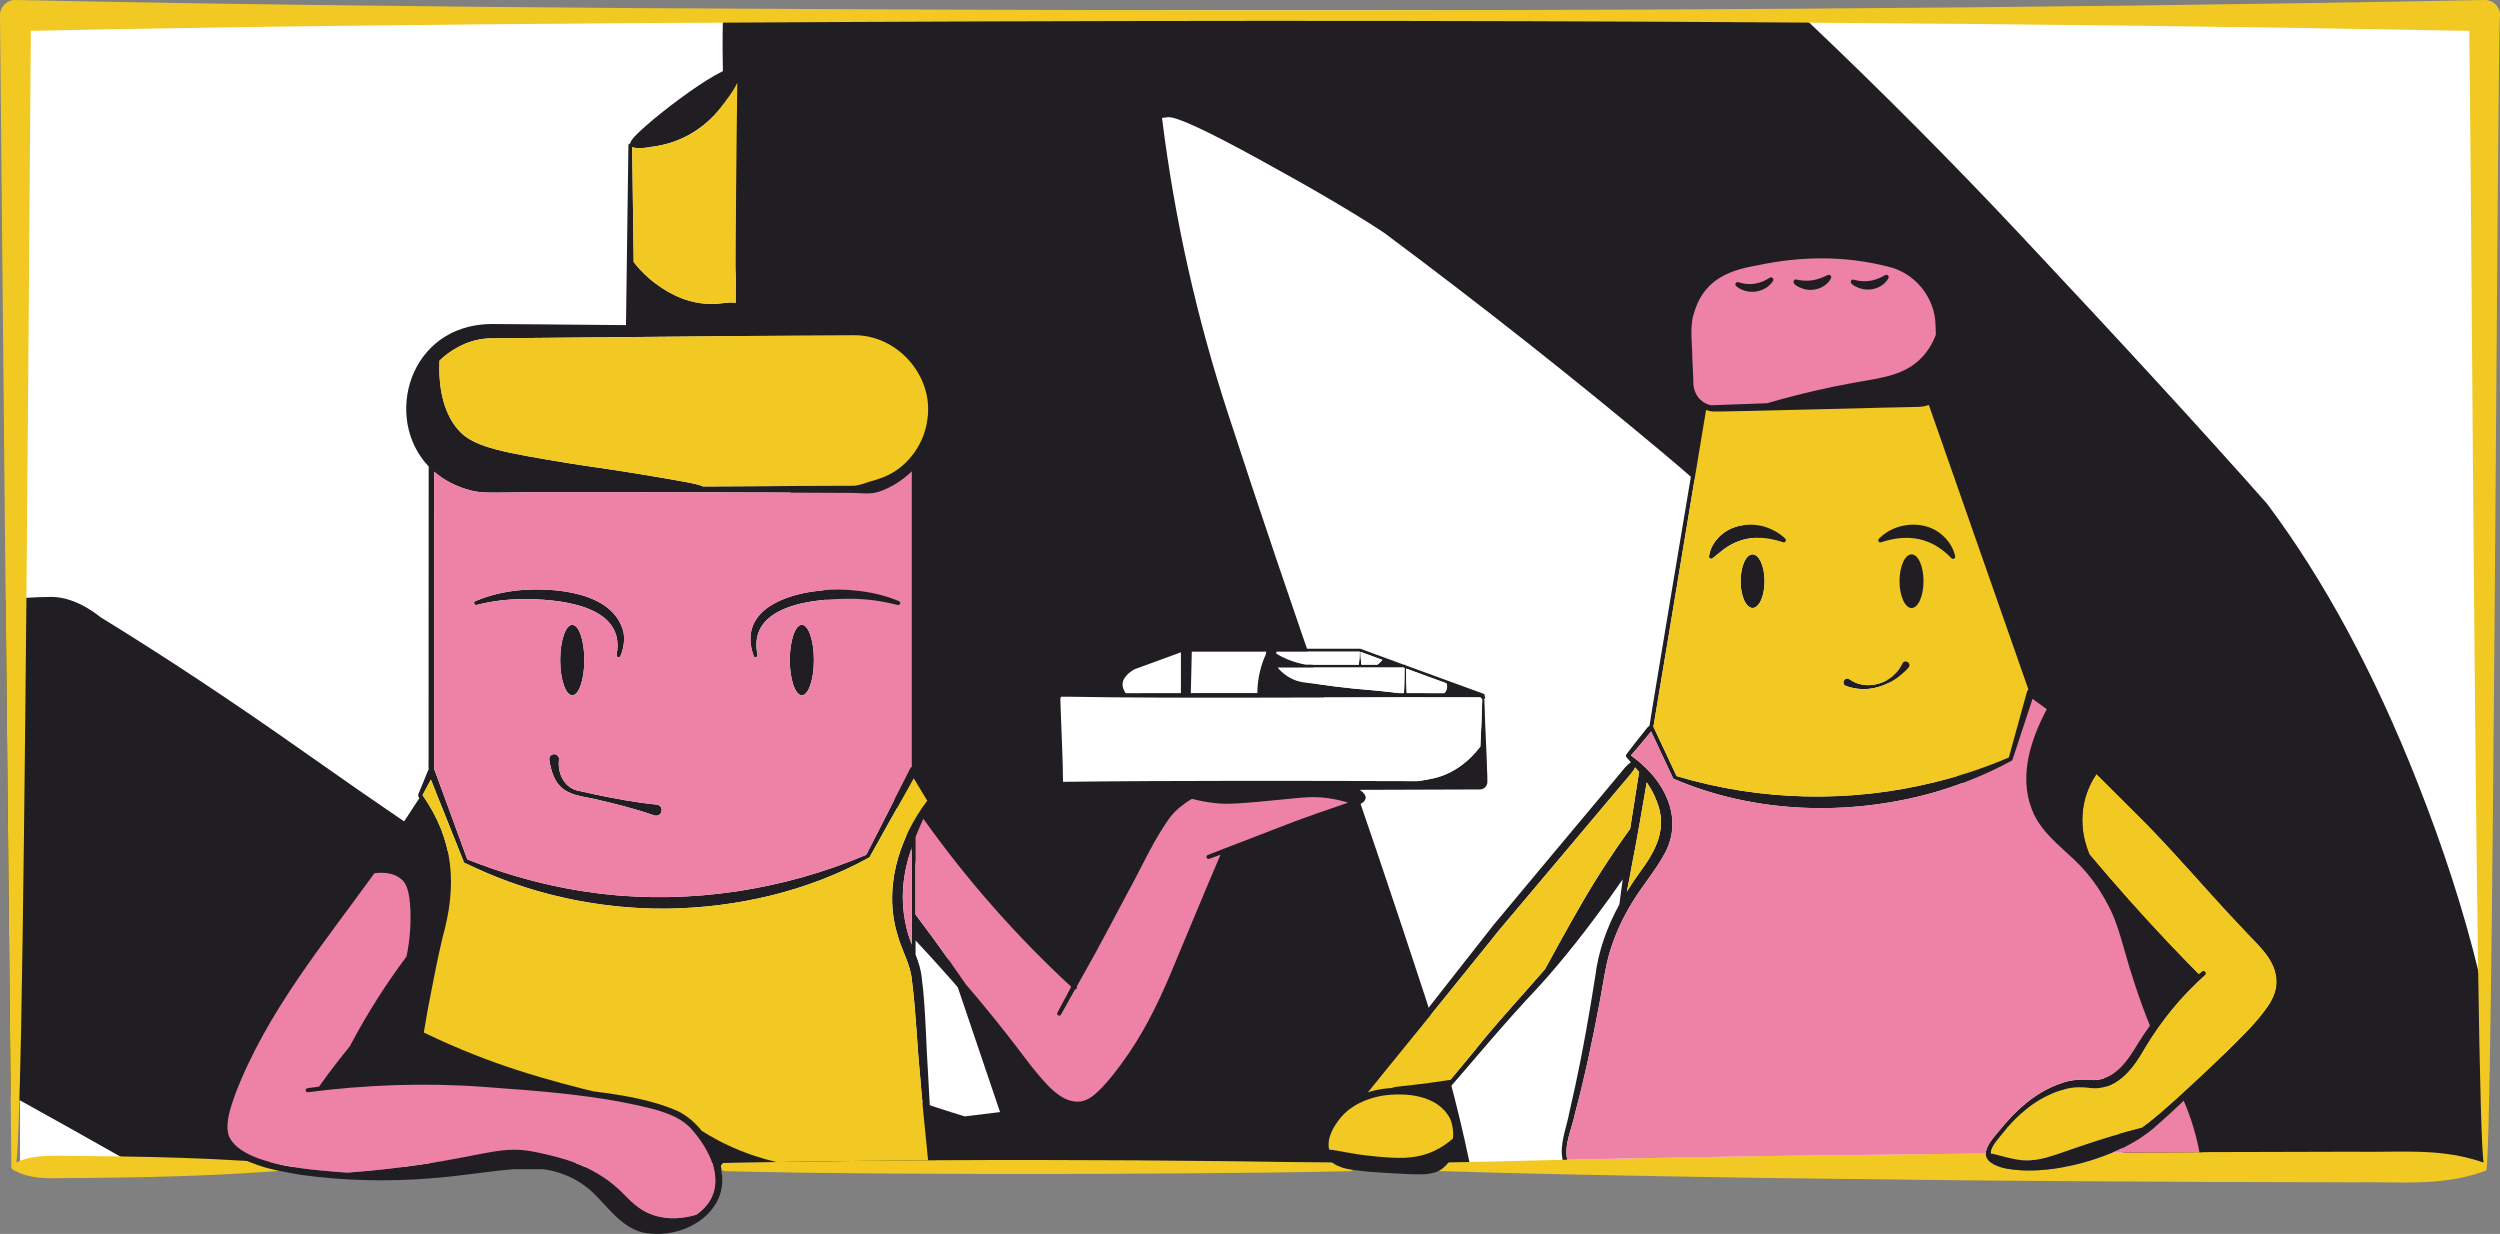
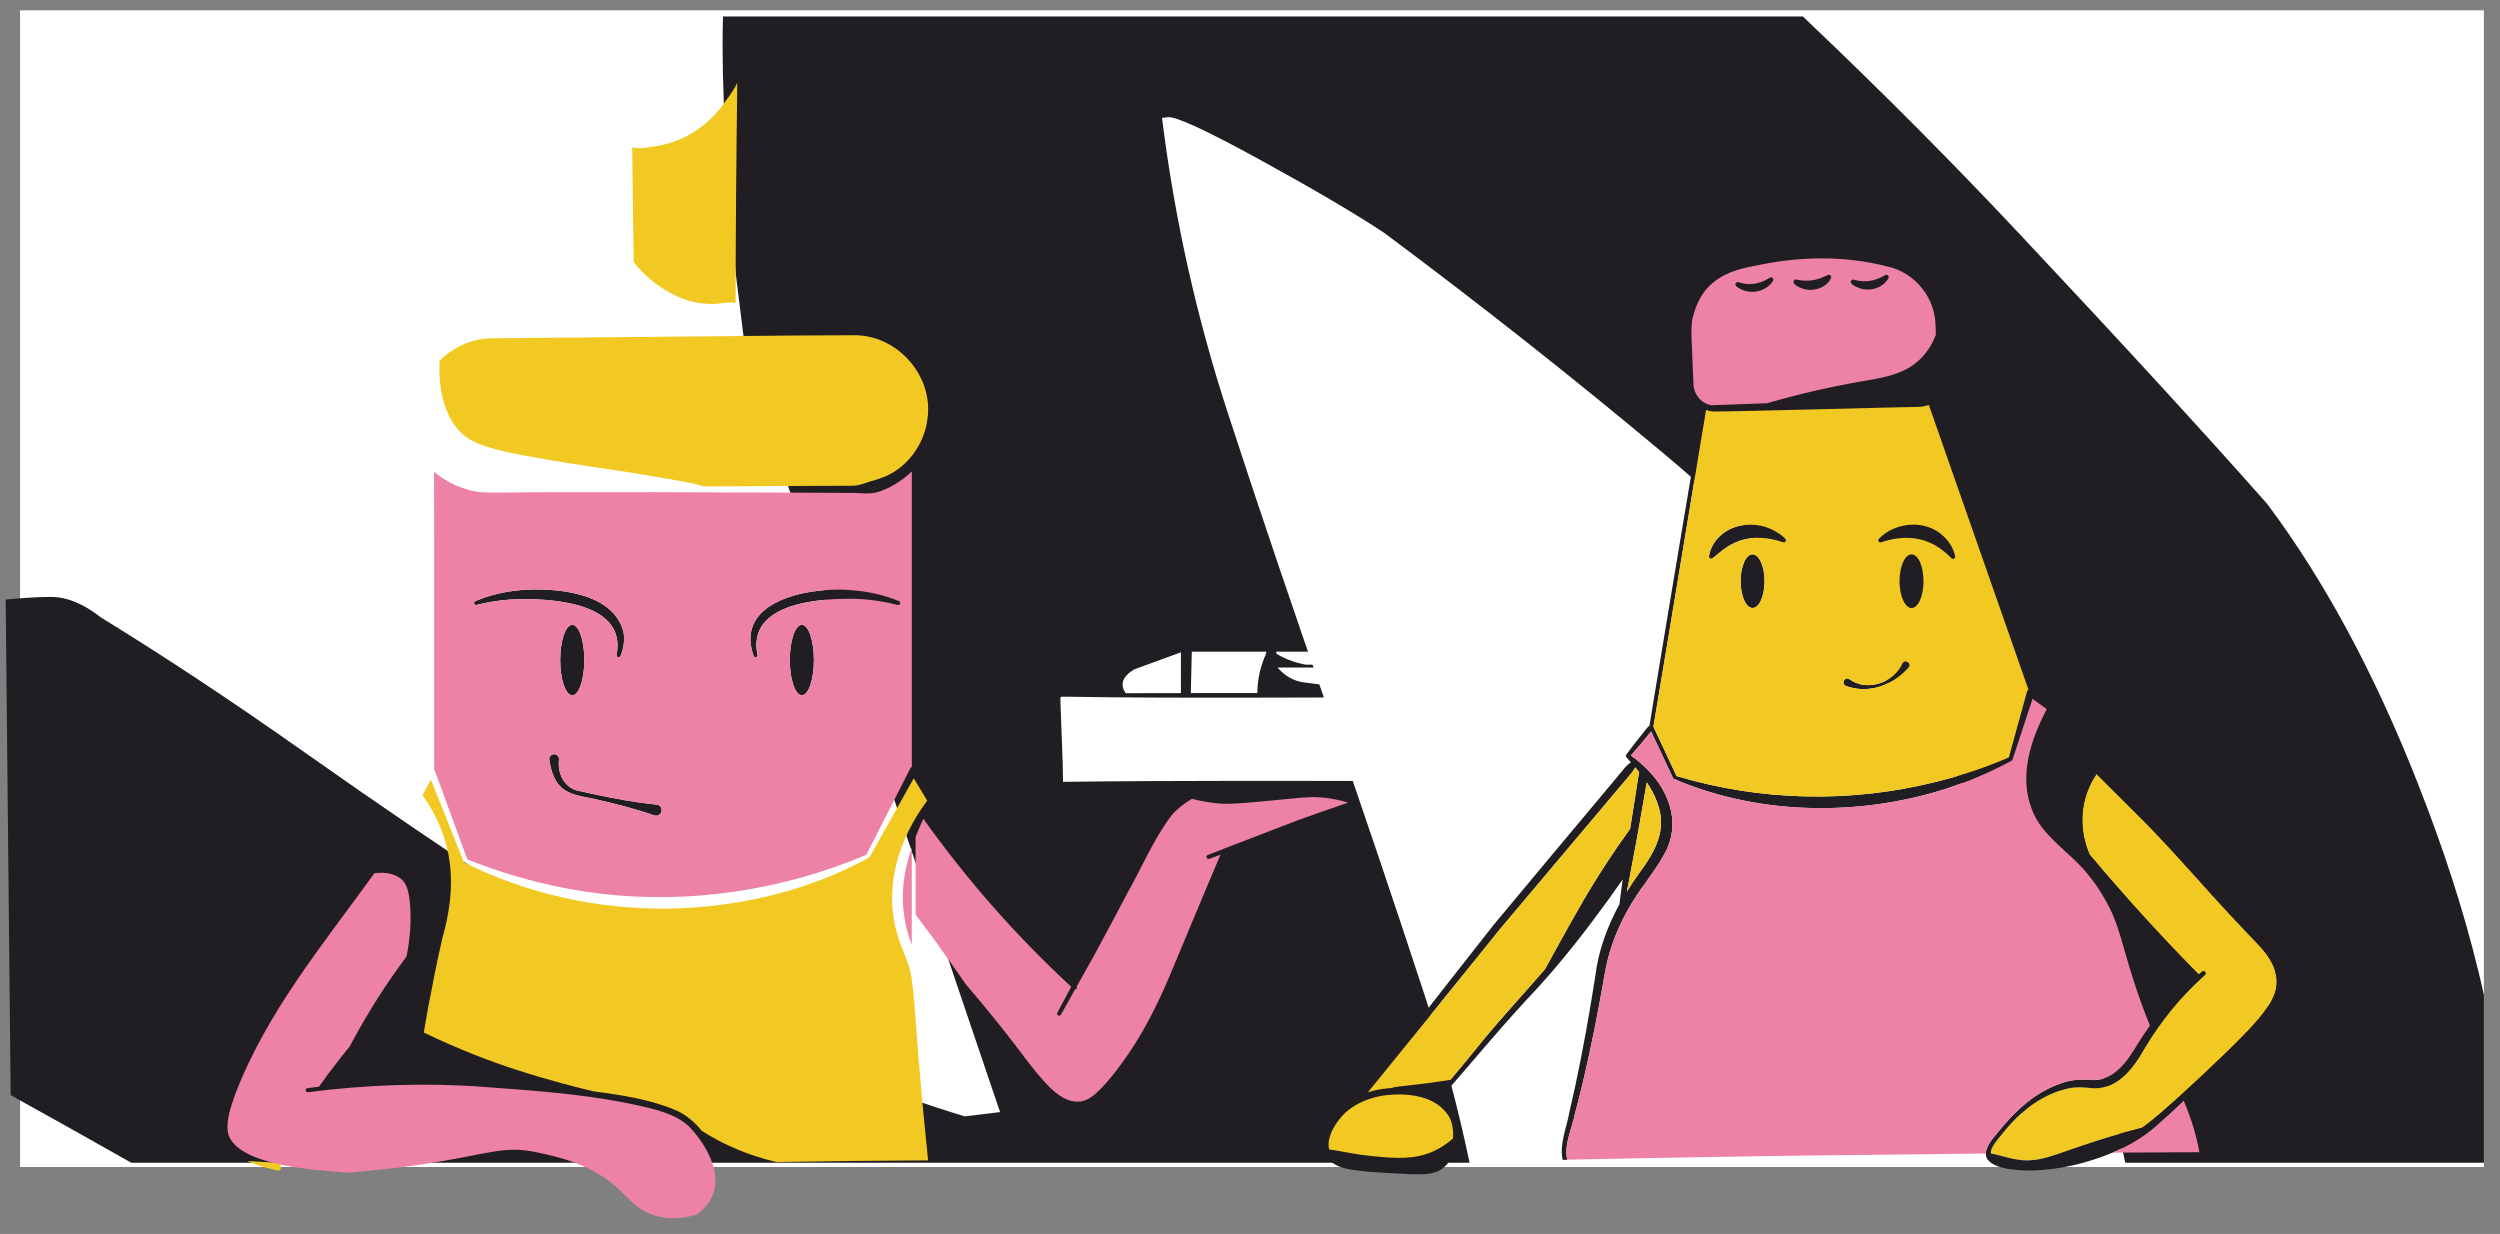
<svg xmlns="http://www.w3.org/2000/svg" id="Calque_2" data-name="Calque 2" viewBox="0 0 1120.83 553.21">
  <rect x="0" y="0" width="1120.83" height="553.21" fill="#808080" stroke="none" />
  <defs>
    <style>      .cls-1 {        fill: #211e23;      }      .cls-1, .cls-2, .cls-3, .cls-4, .cls-5 {        stroke-width: 0px;      }      .cls-2 {        fill: none;      }      .cls-3 {        fill: #f2c923;      }      .cls-6 {        clip-path: url(#clippath);      }      .cls-4 {        fill: #fff;      }      .cls-5 {        fill: #ed82a6;      }    </style>
    <clipPath id="clippath">
      <rect class="cls-2" width="1120.83" height="553.21" />
    </clipPath>
  </defs>
  <g id="Calque_1-2" data-name="Calque 1">
    <rect class="cls-4" x="8.99" y="4.63" width="1104.61" height="518.57" />
    <g class="cls-6">
      <path class="cls-1" d="M1111.06,435.1c-6.54-26.84-15.64-54.97-27.24-84.32-19.35-49.11-41.8-90.68-67.34-124.83-26.84-30.38-63.8-70.74-110.85-120.84-30.06-32.03-61.56-63.71-94.45-94.94-.94-.94-1.93-1.88-2.87-2.78h-484.15c-.05.94-.05,1.84-.09,2.78-.18,7.66-.13,15.37.04,23.07.94,36.29,2.91,66.62,5.96,91.13l4.88,39.34,113.4,334.87-15.82,1.93c-33.2-10.04-66.8-23.61-100.9-40.73-34.1-17.07-67.07-36.11-98.93-56.99-31.9-20.97-63.89-42.7-95.97-65.37-32.12-22.67-62.55-42.83-91.45-60.57-7.84-6.18-15.32-9.23-22.4-9.23-3.49,0-7.17.13-11.02.41-.94.04-1.88.13-2.87.22-2.1.13-4.26.31-6.45.58.72,71.64,1.43,142.93,1.93,191.72.13,11.51.22,21.73.31,30.42,1.3.76,2.6,1.48,3.9,2.19.09.04.22.13.31.18,15.46,8.56,30.38,16.94,44.85,25.13,1.66.94,3.31,1.88,4.97,2.82h600.02c0-.09-.04-.22-.04-.31-5.29-25.23-11.92-49.87-19.8-73.93-14.25-43.55-28.95-86.97-44.09-130.38-15.1-43.42-29.88-86.83-44.04-130.34-14.29-43.5-24.24-87.99-29.89-133.47l2.64-.31c3.45-.45,17.12,5.82,40.95,18.91,23.79,13.04,42.48,23.97,56.01,32.93,42.97,32.03,84.81,65.01,125.41,99.02,40.64,34.05,76.75,71.33,108.43,111.83,31.63,40.46,57.04,84.36,76.17,131.72,5.29,12.99,9.95,26.34,13.85,40.1,2.06,7.04,3.94,14.16,5.56,21.37.67,2.73,1.3,5.51,1.84,8.33.36,1.48.67,3,.99,4.53h160.8v-75.14c-.8-3.68-1.66-7.35-2.55-11.07" />
      <path class="cls-3" d="M604.18,524.04c-2.49-.52-4.86-1.33-6.81-2.78h.11c1.92,1.44,4.26,2.25,6.7,2.78" />
-       <path class="cls-3" d="M1120.82,6.9c-1.12,1.66-3,517.27-6.23,517.89-12.5,4.7-25,5.42-37.59,5.37-7.21,0-14.43-.22-21.64-.09-40.46-.05-87.32-.22-131.1-.54-15.32-.13-30.24-.22-44.4-.36-29.35-.36-87.82-.94-117.07-1.52-38.98-.67-78-1.39-116.98-2.6-.32-.04-.54-.09-.76-.18.63-.31,1.21-.67,1.7-1.08.99-.76,1.79-1.57,2.55-2.51l.05-.04c3.14-.09,6.32-.18,9.45-.27,13.93-.36,27.82-.67,41.8-.99.67-.04,1.39-.04,2.06-.04,20.03-.45,40.06-.81,60.13-1.21,29.04-.54,87.95-1.17,117.07-1.48,3.41-.05,6.9-.09,10.48-.09-.04,1.48.63,2.91,2.33,4.12,2.29,1.61,4.8,2.19,7.21,2.69,7.93,1.3,15.95.85,23.79-.45,1.79-.27,3.54-.63,5.33-.99,1.61-.4,3.27-.8,4.88-1.25,4.48-1.21,8.92-2.73,13.22-4.53h4.7c11.38-.09,22.85-.13,34.28-.18.63,0,1.25,0,1.93-.04,23.3-.09,46.24-.13,67.34-.18,8.25.18,16.53-.13,24.82-.04,11.11.09,22.27.94,33.38,4.97-.94-3.36-1.79-37.28-2.51-86.2-2.02-133.38-3.27-378.46-3.99-421.25-97.9-1.84-196.73-3-295.89-3.67-1.34-.04-2.64-.04-3.99-.04-161.29-1.12-323.44-.9-483.12.04-6.99,0-13.98.04-20.97.09-6.5.04-12.95.09-19.4.13-89.97.63-179.89,1.57-269.86,3.45-.22,25.67-.81,120.3-1.7,221.02-.09,11.02-.18,22.09-.27,33.16-.67,73.48-1.48,146.6-2.42,195.26-.22,7.7-.36,14.83-.49,21.23-.09,3.05-.14,5.91-.27,8.65-.45,16.27-.94,26.34-1.43,28.09.54-.31,1.12-.58,1.7-.81,7.97-3.23,19.4-2.02,27.33-2.15,5.87.04,11.69.09,17.56.18,18.37.27,36.74.8,55.06,1.93.67,0,1.3.04,2.02.09h.04c.63.32,1.26.58,1.93.81.72.32,1.48.58,2.2.85.72.27,1.52.58,2.28.81.18.09.45.13.63.18,1.12.36,2.24.63,3.41.9,1.16.31,2.33.58,3.54.8-.18.13-.4.18-.67.22-2.24.18-4.52.32-6.81.45-27.01,1.84-54.08,2.42-81.18,2.64l-14.65.09c-4.89-.13-9.81-.71-14.65-3.18l-.99-.49c-.58-.27-.89-.76-.89-1.34,0,0-.09-11.96-.31-32.26-.09-8.69-.18-18.91-.31-30.42-.49-48.79-1.21-120.08-1.93-191.72-.13-11.43-.22-22.81-.36-34.14C1.07,116.49,0,6.95,0,6.95-.05,3.14,3,.05,6.76,0c92.3,1.93,184.64,2.96,276.94,3.63,6.41.04,12.86.09,19.22.09,164.52.99,331.6,1.3,497.96.22,104.89-.67,209.51-1.93,312.96-3.94,3.9-.09,7.08,3.05,6.99,6.9" />
      <path class="cls-3" d="M125.98,523.4c-.05.63-.45,1.18-1,1.45h-.05c-1.18-.22-2.36-.5-3.54-.82-1.14-.27-2.27-.54-3.4-.9-.18-.05-.41-.09-.59-.18-.77-.22-1.59-.5-2.31-.77-.73-.27-1.45-.54-2.18-.86-.68-.23-1.32-.5-1.95-.82,3.68.23,7.35.45,11.07.77h.23c.32,0,.63.05.95.05.36.04.73.04,1.09.09.46.04.86.23,1.18.64.04,0,.04.04.09.04.27.32.46.82.41,1.32" />
      <path class="cls-3" d="M1016.83,451.25c-5.36,7.79-12.46,14.36-19.16,21.02-6.85,6.66-13.85,13.18-20.9,19.61-5.26,4.67-10.6,9.59-16.37,13.72-10.57,2.7-18.98,5.36-24.83,7.31-4.58,1.53-8.36,2.89-11.63,4.01-8.01,2.72-13.09,4.03-20.01,2.87-4.51-.76-9.41-2.51-11.36-2.6v-.04c-.22-2.08,1.73-4.81,4.62-8.25,7.14-9.26,16.57-17.32,27.91-20.38,4.75-1.54,8.65-1.07,13.72-.64,10.97.26,18.04-9.72,22.74-18.08,7.33-12.21,16.29-23.25,26.97-32.73.37-.33.42-.88.11-1.29-.31-.41-.9-.5-1.32-.16-.54.41-1.03.84-1.55,1.25-4.84-4.9-9.66-9.86-13.62-14.06-12.15-12.85-24.04-26.21-35.4-39.76-.35-.86-.75-1.88-1.14-3.04-.2-.68-.4-1.36-.61-2.02-1.29-4.6-2.13-10.84-.66-17.88,1.21-5.76,3.57-10.18,5.56-13.15,6.37,6.35,12.97,12.94,16.48,16.4,17.03,16.62,32.31,35.16,48.82,52.43,6.04,6.76,14.47,13.2,15.46,22.68.54,4.64-1.22,8.98-3.81,12.78" />
      <path class="cls-1" d="M403.45,270.68c-.19.44-.65.66-1.07.53-6.52-1.71-13.15-2.59-19.81-2.76-16.13-.22-47.77,2.19-42.97,25.15.26,1.07-1.38,1.53-1.73.52-9.06-25.59,26.88-31.44,44.9-29.4,6.92.57,13.81,2.13,20.18,4.79.46.18.68.72.5,1.18" />
      <path class="cls-1" d="M364.89,295.93c0,8.71-2.41,15.78-5.39,15.78s-5.41-7.07-5.41-15.78,2.41-15.8,5.41-15.8,5.39,7.07,5.39,15.8" />
      <path class="cls-1" d="M278.18,294.11c-.18.46-.72.68-1.2.5-.41-.16-.63-.59-.55-1.01,4.49-22.77-26.88-25.14-42.93-25.02-6.66.15-13.29.98-19.82,2.63-1.03.29-1.62-1.29-.57-1.71,6.35-2.71,13.24-4.31,20.16-4.92,15.28-1.25,41.77.72,46.25,18.8.72,3.77,0,7.49-1.33,10.73" />
      <path class="cls-1" d="M261.98,295.93c0,8.71-2.43,15.78-5.41,15.78s-5.41-7.07-5.41-15.78,2.43-15.8,5.41-15.8,5.41,7.07,5.41,15.8" />
      <path class="cls-1" d="M293.27,365.56c-8.75-3.06-17.75-5.28-26.77-7.35-7.51-1.56-14.96-2.04-18.3-10.27-1.03-2.34-1.56-4.82-1.93-7.31-.16-1.2.66-2.3,1.86-2.48,1.38-.22,2.63.98,2.49,2.37-.79,6.54,2.63,13.22,9.5,14.18l6.78,1.51c9.11,1.9,18.21,3.61,27.5,4.51,3.7.5,2.48,6-1.13,4.84" />
      <path class="cls-1" d="M791.11,260.55c0,6.64-2.39,12.02-5.37,12.02s-5.37-5.37-5.37-12.02,2.41-12.02,5.37-12.02,5.37,5.38,5.37,12.02" />
      <path class="cls-1" d="M799.4,243.1c-10.11-3.48-19.68-2.65-27.98,4.27l-3.61,2.93c-.4.37-1.07.31-1.42-.13-.16-.22-.24-.5-.2-.76.48-3.5,2.38-6.72,5.03-9.2,8.05-7.47,21.72-6.19,29.2,1.36.72.68-.11,1.91-1.01,1.53" />
      <path class="cls-1" d="M862.39,260.55c0,6.64-2.41,12.02-5.37,12.02s-5.39-5.37-5.39-12.02,2.41-12.02,5.39-12.02,5.37,5.38,5.37,12.02" />
      <path class="cls-1" d="M876.57,249.41c.09.53-.24,1.03-.75,1.14-.33.07-.64-.04-.86-.26-9.02-9.39-19.52-11.16-31.66-7.18-.88.29-1.62-.9-.94-1.54,7.38-7.71,21.15-8.76,29.01-1.14,2.62,2.49,4.51,5.6,5.21,8.98" />
      <path class="cls-1" d="M855.6,299.34c-7.03,7.88-17.69,11.95-27.98,8.19-2.41-.9-.66-4.44,1.52-3.04,7.88,5.74,19.9,1.71,23.73-6.99,1.16-2.25,4.4-.09,2.72,1.84" />
      <path class="cls-1" d="M794.92,125.91c-1.6,2.65-4.6,4.42-7.75,4.82-3.17.43-6.44-.46-8.78-2.43-.88-.7-.03-2.15,1-1.77,5.05,1.62,9.65.81,14.07-2.01.88-.64,2.04.5,1.47,1.38" />
      <path class="cls-1" d="M820.88,124.71c-2.12,4.36-7.97,6.24-12.5,4.75-1.29-.44-5.41-2.11-4.01-3.85.25-.27.64-.35.98-.27,5.3,1.14,9.26.35,14.08-2.03.86-.5,1.91.54,1.45,1.4" />
      <path class="cls-1" d="M846.63,124.77c-2.3,4.16-7.97,5.98-12.46,4.6-1.29-.44-5.41-1.93-4.14-3.68.27-.31.7-.41,1.07-.29,5.14,1.43,9.5.64,14.08-2.03.86-.57,1.99.52,1.45,1.4" />
-       <path class="cls-1" d="M664.4,317.21l-.22,7.17c-.14,2.91-.32,6.58-.5,10.35-5.45,7.08-11.07,10.44-14.66,12.07-3.86,1.77-7.85,2.68-13.53,3.4-14.57-.05-29.54-.09-44.66-.09-27.23-.05-54.87,0-81.11.13h-.81c-7.31.05-14.48.09-21.52.18-3.63,0-7.26.05-10.8.09,0-9.4-.77-22.83-1.05-32.54l-.13-3.59c.04-.86-.23-1.54.41-2.04h3.18c24.55.5,62.45.5,99.12.41,32.5-.05,64.04-.18,84.56-.09,1.59-.04.86,0,1.86.96l-.14,3.59ZM601.49,360.87c-2.13.73-4.22,1.45-6.35,2.18-4.63,1.59-9.21,3.18-13.8,4.9-7.85,2.95-21.97,8.4-32.41,12.48-.18,0-.37.09-.5.18-2.59,1-4.99,1.95-6.95,2.72-1.18.46-.36,2.18.68,1.68,0,0,2.13-.77,5.04-1.81-6.99,16.29-16.07,38.3-22.65,53.87-5.85,13.98-12.66,27.46-21.65,39.67-2.95,4.04-6.04,8.04-9.53,11.53-2.5,2.45-5.13,4.9-8.57,5.49-5.86.91-10.85-2.86-15.03-7.17-6.9-7.21-12.62-15.75-18.93-23.55-5.76-7.4-11.71-14.57-17.79-21.65-4.62-6.72-9.4-13.48-14.34-20.29-2.77-3.77-5.49-7.44-8.26-11.12v-34.72c1.09-2.77,2.27-5.49,3.49-8.17,9.9,13.85,20.56,27.32,31.82,40.03,10.85,12.3,22.47,24.14,34.49,35.31-2.04,3.86-4.13,7.72-6.22,11.57-.23.46-.09,1,.36,1.23.46.27,1,.09,1.27-.32,0,0,3.27-5.81,6.31-11.3.22,0,.45-.09.63-.27.23-.32.27-.73.09-1.04,4.13-7.35,8.31-14.84,8.31-14.84,4.99-9.21,9.94-18.43,14.8-27.73,6.35-11.3,11.48-23.47,19.2-33.86,2.58-3.09,5.85-5.63,9.39-7.72,3,.82,7.08,1.64,11.89,2.09,3.81.32,7.76.32,32.23-2.13,5.31-.5,9.53-.95,14.79-.5.68.09,1.41.18,2.13.27,3.54.5,6.58,1.27,8.94,2-1,.32-2,.63-2.91,1M408.78,423.55c-.63-1.68-1.22-3.4-1.72-5.13-.27-.95-.55-1.91-.73-2.91-.18-.77-.36-1.5-.5-2.27-.14-.54-.23-1.13-.27-1.72-.14-.59-.23-1.23-.32-1.82-.14-1.05-.23-2.09-.32-3.18-.09-1.05-.13-2.09-.13-3.13-.05-.27-.05-.5-.05-.77v-.14c0-1.36.05-2.72.13-4.08.41-6.35,1.86-12.48,3.9-18.47v43.62ZM508.45,300.1l21.01-7.67v18.29c-8.67.05-16.98.05-24.78.05-.86-1.23-1.54-2.72-1.36-4.36.27-2.81,2.9-4.95,5.13-6.31M534.32,292.15h33.36l-.09,1.09c-1,2.13-1.95,4.67-2.72,7.76-.91,3.77-1.14,7.08-1.14,9.71h-29.86c.18-6.17.32-12.39.45-18.56M570.9,292.15l1.91,18.56h-5.76l1.95-18.56h1.9ZM629.13,299.28l.54.23c.14.77,0,1.68,0,2.4,0,2.86-.09,5.95-.22,8.81h-2.32c-5.99-.73-10.94-1.18-14.53-1.5-9.44-.77-15.61-1.64-28-3.31-.59-.04-1.72-.22-3.17-.68-.59-.18-1.18-.41-1.73-.68-.63-.27-1.18-.59-1.72-.91-.55-.27-1.09-.63-1.54-1-.5-.32-.91-.68-1.36-1.04-.46-.37-.86-.77-1.23-1.14-.32-.32-.63-.64-.91-.95v-.23h56.19ZM609.62,292.15v.23c-.04,1.86-.14,3.77-.41,5.63h-23.74c-2.5-.46-5.22-1.18-8.04-2.32-1.95-.77-3.63-1.68-5.17-2.54l-.09-1h37.44ZM619.74,295.83c-.18.27-.41.54-.68.81-.54.55-1.05,1-1.54,1.36h-7.17c-.27-1.95-.36-3.86-.41-5.77l9.8,3.59ZM630.41,299.73l18.01,6.58c.18.41.32.77.37,1.27.09,1.14-.41,2.32-1.27,3.18-5.26,0-10.93-.05-16.84-.05-.09-1.86-.18-3.68-.22-5.54l-.04-3.27c.04-.63-.09-1.45,0-2.18M394.4,214.54l-1.86.64c-3.27.72-6.26,2.36-9.71,2.59-13.53.04-27.05.09-40.58.18-9.03.05-18.11.09-27.14.14-1.36-1.05-11.17-2.68-27.37-5.4-17.34-2.86-22.1-3.27-32.59-4.99-28.05-4.63-42.07-6.94-48.88-14.12-3.22-3.31-10.17-12.3-9.21-31.9,2.36-2.32,5.13-4.36,8.35-6.08,4.49-2.45,9.62-3.86,14.79-3.9l99.31-.91,37.71-.36c5.54-.05,20.38-.09,25.65-.14,19.56-.14,35.81,18.34,32.9,37.67-1.45,11.89-9.84,22.92-21.38,26.6M408.78,343.8c-.32.18-.59.46-.73.77,0,0-7.94,15.62-13.75,27.05-2.95,5.76-5.35,10.48-5.94,11.62-37.31,15.8-78.61,22.15-118.82,17.47-5.4-.68-10.8-1.5-16.16-2.54-15.03-2.86-29.69-7.26-43.89-12.89-.91-2.5-6.31-17.25-10.26-28.09-2.45-6.67-4.36-11.85-4.36-11.85-.09-.23-.18-.37-.32-.5.23-1.09.04-2.22.09-3.31v-99.72c0-8.26,0-21.47-.05-30.36,4.36,3.77,9.9,6.76,16.66,8.49,4.86,1.32,12.48.82,17.43.86,5.72-.09,11.44-.13,17.11-.13,28.14-.09,64.54,0,97.44.13,14.16.09,27.64.14,39.58.18,3.77.13,7.67.68,11.35-.59,5.45-1.86,10.44-5.08,14.61-9.08v132.48ZM283.84,66.09c1.64.54,4.54.45,8.08-.23,1-.09,1.95-.27,2.95-.45.59-.09,1.22-.23,1.82-.37.81-.18,1.68-.36,2.49-.63.5-.14,1.05-.27,1.59-.46,1.64-.5,3.27-1.13,4.86-1.86.81-.36,1.63-.77,2.45-1.18.59-.27,1.14-.59,1.68-.96.68-.36,1.36-.77,2-1.22.64-.41,1.27-.86,1.91-1.32,4.72-3.4,8.72-7.67,11.89-12.48,2.22-2.81,3.9-5.54,4.99-7.85-.41,33.22-.73,66.04-.73,98.76-2.54-.77-6.31.59-12.16.41-1.09-.05-2.13-.14-3.13-.27-.68-.09-1.32-.18-2-.32-.63-.09-1.27-.23-1.91-.41-.59-.14-1.23-.27-1.81-.46-.59-.18-1.23-.36-1.82-.59-.59-.18-1.18-.36-1.73-.63-4.18-1.64-7.53-3.72-9.85-5.4-.68-.46-1.27-.86-1.77-1.27-.27-.18-.5-.37-.68-.5-2.36-1.86-5.63-4.72-8.85-8.94-.23-17.75-.5-37.21-.68-51.42.14,0,.27,0,.41.05M192.57,420.46v6.17c-3.77,18.79-6.26,38.49-7.9,57.32-5.81.13-11.66.41-17.47.86-4.27.36-8.81.73-13.3,1.14v-.09l1.14-2.32,2.17-4.63c8.9-18.88,19.61-36.85,31.36-54.1,1.32-1.45,2.68-2.91,3.99-4.36M216.3,487.22c25.87,1.91,52.38,3.68,77.52,10.26,6.17,1.82,12.25,4.18,16.29,8.9,2.36,2.68,4.72,5.81,6.58,9.17.31.54.59,1.13.86,1.72.22.46.46.86.64,1.32.13.23.22.46.31.68.09.23.18.46.27.73.14.32.27.64.37.95.04.14.09.23.09.37h.04c.18.54.37,1.09.5,1.59.14.54.27,1.09.41,1.59.05.23.09.41.09.64.04.09.09.22.09.36.09.54.18,1.09.23,1.63.05.59.05,1.18.05,1.73.04.55.04,1.09,0,1.64,0,.5-.05,1-.09,1.45-.18,1.05-.41,2.13-.77,3.13-.18.54-.41,1.09-.68,1.63-.32.68-.68,1.32-1.09,1.95-.27.45-.55.86-.86,1.27-1.36,1.77-3.04,3.31-4.9,4.67-5.4,1.59-12.44,2.54-19.52.09-7.12-2.45-10.62-7.12-15.02-11.26-1.54-1.41-3.09-2.72-4.68-3.9-.77-.59-1.58-1.18-2.4-1.68-3.4-2.32-6.95-4.13-10.39-5.54-.82-.37-1.68-.68-2.5-1-.77-.32-1.54-.59-2.31-.82-.73-.27-1.5-.5-2.23-.73-1.13-.36-2.22-.68-3.31-.95-1-.27-1.95-.55-2.91-.77-2.17-.55-4.22-.95-6.08-1.36-6.04-1.31-10.67-1.45-15.89-.91-1.27.18-2.54.37-3.9.55-1.36.18-2.77.45-4.31.77-3,.55-6.4,1.23-10.35,2-1.68.32-3.49.68-5.45,1-.55.09-1.09.18-1.63.32-.96.14-1.91.32-2.91.45-.9.14-1.81.32-2.77.46-1.68.27-3.45.54-5.31.82-8.67,1.27-19.56,2.63-32.23,3.54-.5-.04-1-.04-1.5-.04-.45-.05-.91-.09-1.41-.09-.41-.04-.81-.09-1.27-.09-.36-.04-.77-.09-1.18-.09-.09-.04-.23-.04-.36-.04-.27,0-.54-.05-.86-.05-.13-.04-.23-.04-.36-.04-1.68-.14-3.49-.32-5.4-.5-.64-.05-1.27-.09-1.95-.18-.64-.09-1.32-.18-2-.22h-.14c-1.32-.14-2.68-.32-4.04-.5-.64-.09-1.32-.18-2.04-.27-1.36-.22-2.72-.41-4.08-.68-.5-.09-1-.18-1.5-.27-.86-.18-1.68-.36-2.5-.5t-.09-.05c-.68-.13-1.36-.31-2-.45-.41-.09-.82-.18-1.22-.27-.05,0-.14-.05-.18-.05h-.05c-.18-.04-.36-.13-.54-.18-2.59-.68-5.13-1.5-7.4-2.45-.32-.09-.59-.18-.86-.32-.27-.14-.54-.27-.82-.41-2.81-1.27-5.22-2.81-7.03-4.63-.13-.09-.23-.22-.36-.36-.18-.18-.32-.36-.46-.54-.22-.27-.45-.55-.68-.82-.09-.09-.14-.18-.18-.32-.09-.14-.18-.23-.23-.32-.18-.32-.37-.59-.5-.86-.18-.41-.37-.86-.55-1.32-1.45-5.9,1.04-12.53,3.04-18.2,14.11-36.81,39.44-67.22,62.36-99.03,2.91-.41,8.58-.63,12.39,2.95,1.46,1.32,3.5,3.99,3.82,14.39.13,4.86-.09,11.71-1.77,20.02-9.21,12.25-17.43,25.23-24.64,38.71-.23.41-.5.91-.77,1.45-3.27,3.99-6.53,8.17-9.8,12.57-1.41,1.86-2.72,3.72-4.04,5.58-1.77.23-3.49.41-5.17.68-1.32.18-.86,2,.22,1.82,25.92-3.36,52.2-4.31,78.25-2.45M666.71,345.89c-.05-4.9-.68-16.48-.86-21.51-.09-2.32-.32-8.49-.36-10.76,0-.14-.04-.27.14-.45.18-.23.27-.5.14-.73-.05-.18-.14-.32-.23-.46.05-.04.09-.09.09-.13.04-.32-.09-.64-.41-.77l-35.17-12.84v-.22h-.64l-19.42-7.13s-.14-.05-.23-.05h-79.65s-.18.05-.23.05l-55.24,20.2c-.27.14-.46.46-.41.77.04.22.22.36.41.41-.04.09-.09.09-.09.18-.31.63-.18,1.36-.23,1.95-.18,6.72-.68,18.25-.95,25.1l-.18,7.17v4.13c0,1.73,1.63,3.18,3.36,3.09h.64c18.61.14,38.21.18,58.23.23-4.72,2.63-9.17,5.72-12.62,9.94-7.9,10.62-12.98,22.96-19.29,34.45-7.31,14.16-14.84,28.18-22.33,42.21-11.89-10.98-23.33-22.7-34.04-34.81-11.44-12.93-22.28-26.64-32.27-40.71.86-1.9,1.82-3.77,2.72-5.67.18-.27.18-.59.04-.9l-6.44-14.03c-.13-.36-.41-.63-.72-.77v-134.21c1.22-1.36,2.4-2.72,3.4-4.22,17.02-24.74-.96-58.91-30.96-58.77-5.58,0-25.6-.14-49.79-.36-.37-37.85.63-76.43-1.23-113.33.04-.32.04-.64,0-.91.14-.36.27-.73.36-1.09,0,0-.18-.05-.5-.09v-.96c-.41-.13-.77,0-1,.37-3.63-1.23-15.38,6.17-26.28,14.25-5.45,4.04-10.67,8.21-14.57,11.62-5.04,4.4-7.17,6.76-7.4,8.22-.45.04-.81.41-.77.86-.32,22.69-.82,58.14-1.09,80.56-28.14-.23-52.92-.5-60.46-.5-36.94.41-48.52,42.34-28,63.86,0,.86.05,1.77,0,2.36,0,36.72-.04,80.33-.04,117.1v12.98c.04,1.09-.14,2.22.09,3.31-.09.09-.18.22-.23.36l-2.31,5.63-2.18,5.31c-.09.27-.05.59.04.86.18.27.27.59.41.86-14.16,21.92-29.18,43.25-45.25,63.81-16.16,20.65-30.23,43.25-39.9,67.85-2.18,6.44-4.9,12.98-3.18,20.01,1.68,5.04,5.99,8.49,11.26,10.94h.04c.64.32,1.27.59,1.95.82.73.32,1.45.59,2.18.86.72.27,1.54.55,2.31.77.18.09.41.14.59.18,1.13.36,2.27.63,3.4.9,1.18.32,2.36.59,3.54.82h.05c3.59.77,6.99,1.36,9.85,1.86,19.61,2.72,39.44,3.13,59.18,1.5,12.21-.91,24.46-3.09,36.63-4.04h12.71c9.12,1.18,17.52,5.17,24.15,12.12,6.81,7.08,13.66,16.39,24.5,16.79,16.61,1.54,34.72-10.53,31.45-27.96-.04-.32-.13-.64-.18-.95h.32c-.27-.45-.32-.95-.23-1.41.14-.73.73-1.32,1.68-1.36,1.54-.05,3.09-.09,4.63-.09,6.17-.14,12.26-.23,18.38-.32-.05-.05-.09-.05-.18-.05-3.31-.81-6.4-1.68-9.26-2.63-.81-.27-1.63-.55-2.41-.82-.59-.23-1.18-.41-1.72-.63-2.27-.82-4.36-1.68-6.31-2.59-.41-.18-.86-.36-1.27-.59-1.95-.86-3.68-1.72-5.26-2.59-2.68-1.45-4.95-2.81-7.03-4.08-2.91-3.63-6.4-6.72-10.58-8.8-11.99-5.27-25.05-7.26-37.99-8.94-4.95-1.13-19.65-4.76-35.36-9.89-10.16-3.31-24.19-8.53-40.66-16.43l1.77-10.26c2.09-10.76,4.04-21.51,6.58-32.18,6.62-23.51,5.31-43.66-8.9-64.04.14-.23.55-1.05,1.14-2.13.23-.41.46-.86.73-1.36.14-.27.27-.5.41-.77.5-.91,1-1.82,1.45-2.68.36.9,1.09,2.68,2,4.99.22.54.45,1.13.68,1.77.27.63.54,1.27.77,1.95.14.23.23.46.27.68.41.95.82,1.95,1.23,3,.23.5.41,1.05.64,1.54.41,1.04.81,2.13,1.27,3.22,3.86,9.67,7.85,19.65,7.85,19.65.09.18.27.41.5.5,2.81,1.41,5.63,2.72,8.49,3.95,1.45.63,2.91,1.22,4.31,1.82,1.45.59,2.91,1.18,4.36,1.72,2,.77,4.04,1.5,6.08,2.18,2.45.86,4.91,1.68,7.4,2.41.82.23,1.59.46,2.41.68,1.54.46,3.13.91,4.67,1.27,1.14.31,2.22.59,3.36.81,5.9,1.5,11.85,2.63,17.88,3.49,1.22.18,2.41.37,3.63.5,1.54.23,3.04.41,4.54.55.32.04.64.09.95.09.91.14,1.82.23,2.77.27.37.05.73.09,1.09.09,0,0,.05.05.09,0,1.82.18,3.63.32,5.45.41,4.4.27,8.81.37,13.26.32,31.36-.45,63.27-7.81,90.72-23.01,0,0,.23-.41.64-1.18.22-.37.5-.82.77-1.36.14-.27.32-.54.5-.86.36-.73.86-1.59,1.36-2.5.13-.18.22-.36.36-.59.41-.77.86-1.59,1.36-2.45.14-.27.32-.55.45-.82v-.05c3.82-6.76,8.81-15.66,12.12-21.65.23-.37.45-.77.63-1.14.64-1.09,1.18-2.04,1.64-2.86,1.95,3.31,5.63,9.39,6.04,10.03-.95,1.27-1.86,2.59-2.72,3.9-.64.95-1.27,1.91-1.86,2.86-.46.73-.86,1.45-1.32,2.22-1.95,3.4-3.63,6.9-5.04,10.53-.32.77-.59,1.54-.86,2.32-.27.68-.5,1.36-.68,2.04-.27.82-.55,1.59-.72,2.41-.64,2.09-1.14,4.18-1.5,6.26v.05c-.18.95-.36,1.91-.45,2.86-.14.91-.23,1.82-.32,2.72,0,.09-.05.23-.05.36-.04.77-.13,1.54-.13,2.32-.37,6.63.41,13.34,2.5,19.92,1.86,6.72,5.63,12.66,6.26,19.7.27,2.27.59,4.67.81,7.26.05.22.05.41.05.63.18,1.5.32,3.04.45,4.63.14,1.63.27,3.31.37,4.99.13,1.68.27,3.36.41,5.04,0,.36.05.68.05,1,.13,1.64.22,3.22.36,4.81.04,1.18.13,2.32.22,3.45.14,1.77.27,3.49.41,5.17.14,1.68.27,3.31.46,4.86.09.68.14,1.36.18,2.13.04.68.14,1.45.18,2.18.09.91.13,1.82.23,2.77.14,1.41.27,2.91.41,4.4.09.82.13,1.68.23,2.5.13,1.23.23,2.41.36,3.63.46,4.95.96,9.99,1.45,14.7.14,1.36.27,2.68.37,3.99.13.91.18,1.77.27,2.63h2v-.05c-.59-13.02-1.36-26.1-2.04-39.12-.41-5.81-.68-12.66-1-19.56-.41-7.99-.86-16.02-1.77-22.65-.31-3.81-1.45-7.35-2.81-10.85v-6.31c.41.5.81.9,1.27,1.36.55.63,1.18,1.23,1.77,1.91l5.13,5.58c10.21,11.21,20.06,22.74,29.46,34.67,6.4,7.94,12.07,16.34,19.2,23.78,3.77,3.81,8.21,7.49,13.8,8.17,17.34,3.59,40.76-45.34,46.02-59,6.62-16.34,15.57-39.17,22.47-55.83,5.72-2.09,12.62-4.63,12.62-4.63,9.71-3.72,22.83-8.58,33.77-12.3,2.22-.77,4.36-1.5,6.35-2.13,2.54-1.18,10.94-2.45,9.85-6.31-.55-1.32-1.54-2.13-2.63-2.81,18.52-.04,36.67-.09,53.92-.18,1.86.05,3.4-1.59,3.36-3.4-.04-.77,0-3.86-.09-4.67" />
      <path class="cls-4" d="M648.79,307.57c.09,1.16-.41,2.32-1.29,3.18-5.26,0-10.91-.02-16.84-.02-.09-1.86-.18-3.7-.22-5.56l-.04-3.26c.04-.64-.07-1.43,0-2.17l18.02,6.59c.17.37.31.75.37,1.23" />
      <path class="cls-4" d="M619.74,295.84c-.2.26-.43.53-.68.81-.53.55-1.07.98-1.57,1.34h-7.16c-.28-1.92-.35-3.83-.39-5.74l9.79,3.59Z" />
      <path class="cls-4" d="M609.6,292.16v.24c-.03,1.86-.11,3.74-.39,5.6h-23.75c-2.5-.44-5.19-1.16-8.01-2.29-1.95-.79-3.65-1.68-5.17-2.58l-.09-.98h37.41Z" />
      <path class="cls-4" d="M629.7,301.92c0,2.83-.09,5.93-.24,8.82h-2.34c-5.98-.74-10.93-1.22-14.53-1.51-9.41-.79-15.59-1.62-27.98-3.29-.59-.07-1.73-.24-3.17-.7-3.85-1.25-6.61-3.63-8.49-5.73l-.04-.22h56.22l.54.2c.13.79-.02,1.69.02,2.43" />
      <path class="cls-4" d="M529.44,292.44v18.3c-8.63.02-16.96.02-24.76.04-.85-1.25-1.53-2.74-1.38-4.38.28-2.81,2.95-4.92,5.16-6.28l20.98-7.68Z" />
      <path class="cls-4" d="M567.68,292.16l-.11,1.07c-.98,2.13-1.95,4.71-2.69,7.77-.9,3.76-1.16,7.07-1.16,9.72-10.11.02-20.14.02-29.84.02.15-6.19.29-12.39.44-18.57h33.36Z" />
      <path class="cls-4" d="M664.53,313.64l-.11,3.57-.26,7.16c-.13,2.93-.31,6.57-.48,10.36-5.47,7.09-11.08,10.44-14.67,12.08-3.85,1.77-7.84,2.67-13.53,3.4-52.15-.15-109.91-.29-158.89.31-.02-9.41-.77-22.87-1.05-32.55l-.11-3.57c.04-.88-.25-1.56.41-2.04h3.16c46.34.92,139.97.07,183.67.27,1.6-.04.87,0,1.86,1" />
-       <path class="cls-3" d="M606.71,524.49c-.32.36-.77.54-1.32.59-23.37.5-46.7.77-70.07.95-57.96.46-117.19.46-175.19-.27-11.07-.23-22.1-.36-33.09-.63-.68,0-1.31-.05-1.99-.05-.55-.05-.96-.23-1.27-.59-.09-.09-.14-.23-.18-.32-.27-.45-.32-.95-.23-1.41.14-.73.73-1.32,1.68-1.36,1.54-.05,3.09-.09,4.63-.09,6.17-.14,12.26-.23,18.38-.32h.04c1-.05,2-.05,3.04-.05h.05c21.6-.36,43.3-.59,64.9-.72h2.4c.68-.05,1.32-.05,2-.05,58.96-.32,118,.09,176.87,1.09.04,0,.04.05.09.05.95.72,2,1.27,3.13,1.68,1.14.45,2.36.82,3.59,1.04.86.18,1.68.32,2.54.46" />
      <path class="cls-3" d="M416.1,520.23c-21.63.11-43.32.35-64.93.7h-.04c-1.01.02-2.02.04-3.04.05h-.02c-.05-.02-.13-.04-.18-.05-3.33-.79-6.42-1.68-9.3-2.63-.81-.26-1.62-.53-2.39-.81-.57-.2-1.16-.41-1.73-.63-2.25-.83-4.34-1.69-6.28-2.58-.44-.18-.88-.39-1.31-.59-1.92-.87-3.67-1.75-5.25-2.6-2.69-1.44-4.94-2.8-7.01-4.1-2.91-3.61-6.42-6.68-10.59-8.78-12-5.28-25.05-7.25-38-8.93-4.96-1.16-19.65-4.79-35.35-9.92-10.16-3.31-24.21-8.51-40.67-16.44l1.75-10.24c2.1-10.77,4.07-21.52,6.61-32.18,6.61-23.49,5.28-43.69-8.93-64.03.29-.57,2.21-4.12,3.74-6.98,2.1,5.25,14.71,36.82,14.71,36.82.07.2.26.41.48.52,28.04,13.92,59.46,20.84,90.75,20.54,31.37-.43,63.24-7.79,90.7-23.01,0,0,14.99-26.75,19.85-35.42,1.97,3.28,5.63,9.37,6.04,10.03-12.96,17.23-19.86,39.6-13.16,60.73,1.88,6.74,5.63,12.68,6.26,19.71,1.62,12,2.34,29.55,3.61,41.85.06.68.11,1.38.17,2.12.05.72.11,1.45.18,2.21.07.88.15,1.8.22,2.74.13,1.43.26,2.91.41,4.42.07.81.14,1.66.24,2.5.11,1.2.22,2.41.33,3.63.48,4.94.99,9.98,1.47,14.69.13,1.38.26,2.7.39,3.99.09.9.17,1.79.26,2.65" />
      <path class="cls-3" d="M330.55,37.1c-.44,33.19-.73,66.02-.75,98.76-2.5-.81-6.31.57-12.15.39-12.3-.41-21.48-7.42-24.67-9.87-2.38-1.82-5.64-4.69-8.88-8.93-.22-17.73-.48-37.2-.68-51.4.15,0,.28,0,.41.02,1.62.55,4.56.46,8.1-.22,7.82-.9,15.43-3.75,21.74-8.43,4.69-3.4,8.69-7.69,11.89-12.48,2.19-2.8,3.9-5.52,4.99-7.84" />
      <path class="cls-3" d="M415.79,187.96c-1.47,11.89-9.87,22.9-21.38,26.56l-1.88.65c-3.26.75-6.28,2.36-9.72,2.61-22.57.02-45.14.22-67.71.31-1.38-1.05-11.18-2.69-27.38-5.39-17.34-2.89-22.09-3.28-32.58-5.01-28.04-4.64-42.06-6.96-48.89-14.1-3.18-3.35-10.14-12.31-9.18-31.94,2.34-2.32,5.1-4.36,8.32-6.06,4.51-2.47,9.63-3.87,14.84-3.92l136.98-1.25c5.54-.04,20.38-.11,25.68-.13,19.53-.15,35.79,18.33,32.9,37.66" />
      <path class="cls-5" d="M317.17,539.93c-1.38,1.77-3.04,3.31-4.92,4.66-5.41,1.58-12.43,2.56-19.51.11-7.14-2.47-10.62-7.12-15.04-11.29-12.13-11.39-26.78-14.58-36.82-16.75-15.39-3.35-21.65.94-52.48,5.49-8.67,1.27-19.55,2.6-32.24,3.54-.48-.04-.98-.04-1.47-.06-13.13-1.05-47.33-2.87-52.28-16.88-1.42-5.89,1.09-12.54,3.06-18.21,14.1-36.82,39.43-67.23,62.37-99.02,2.91-.41,8.58-.65,12.41,2.93,1.44,1.34,3.46,4.01,3.77,14.42.15,4.84-.07,11.71-1.77,19.99-9.2,12.24-17.4,25.24-24.63,38.73-.22.41-.48.9-.75,1.44-3.28,4.01-6.57,8.19-9.83,12.59-1.38,1.86-2.71,3.7-4.03,5.56-1.75.22-3.5.44-5.17.68-1.31.2-.86,2.02.24,1.82,25.9-3.35,52.17-4.31,78.24-2.43,25.88,1.9,52.35,3.66,77.5,10.23,6.17,1.81,12.26,4.16,16.31,8.89,7.86,8.8,15.19,22.81,7.05,33.56" />
      <path class="cls-5" d="M408.77,379.92v43.63c-.63-1.69-1.23-3.38-1.73-5.12-1.82-6.5-2.61-13.35-2.15-20.03.43-6.33,1.86-12.48,3.88-18.48" />
      <path class="cls-5" d="M604.39,359.85c-.99.33-1.97.64-2.91,1.01-6.72,2.32-13.47,4.6-20.14,7.07-7.86,2.98-21.94,8.41-32.4,12.48-.18.02-.37.09-.52.2-2.6,1.01-4.97,1.95-6.92,2.72-1.18.46-.39,2.15.68,1.7,0,0,2.13-.77,5-1.82-6.98,16.27-16.05,38.31-22.6,53.87-5.89,13.95-12.68,27.47-21.67,39.65-2.97,4.05-6.06,8.03-9.52,11.54-2.52,2.47-5.14,4.88-8.57,5.51-5.89.88-10.84-2.87-15.06-7.18-6.89-7.23-12.61-15.76-18.89-23.58-5.78-7.36-11.73-14.56-17.82-21.65-4.62-6.72-9.37-13.48-14.34-20.29-2.74-3.75-5.49-7.44-8.23-11.08v-34.76c1.07-2.76,2.25-5.47,3.48-8.16,9.87,13.85,20.54,27.32,31.79,40.04,10.86,12.3,22.47,24.15,34.51,35.29-2.06,3.87-4.14,7.73-6.2,11.6-.24.44-.09,1,.35,1.23.44.26,1.01.09,1.25-.35,0,0,3.26-5.82,6.31-11.29.24-.02.46-.11.63-.27.26-.29.29-.72.13-1.05,4.1-7.36,8.28-14.82,8.28-14.82,4.99-9.22,9.92-18.46,14.8-27.73,6.33-11.34,11.47-23.51,19.2-33.87,2.59-3.11,5.85-5.64,9.37-7.73,3.02.81,7.09,1.66,11.93,2.08,3.79.33,7.73.35,32.2-2.12,6.04-.61,10.61-1.09,16.92-.24,3.57.5,6.61,1.27,8.95,1.99" />
      <path class="cls-5" d="M402.39,271.23c-6.54-1.73-13.16-2.63-19.79-2.77-2.09-.05-4.4,0-6.85.09h-.32c-1.41.04-2.81.13-4.31.27-.09,0-.23.05-.36.05-.87.04-1.77.13-2.63.22-.14,0-.32.05-.46.05-1.14.13-2.32.32-3.45.5-.59.09-1.13.18-1.72.27-.82.18-1.63.32-2.45.5-.31.09-.68.14-1,.23-.77.18-1.54.41-2.27.59-.46.14-.91.27-1.36.41-.46.14-.86.27-1.27.41-.18.04-.37.13-.55.18-.04,0-.09.04-.13.04-.55.18-1.05.41-1.54.59-.59.22-1.13.5-1.63.72-.73.37-1.45.73-2.09,1.09-.23.14-.45.27-.68.41-.68.41-1.27.82-1.86,1.27-.09.09-.18.14-.27.23-.5.36-.95.77-1.4,1.18-.41.41-.82.82-1.18,1.23-.37.45-.73.91-1.05,1.41-.14.18-.27.32-.36.54-.05,0-.05.05-.05.05-.18.32-.32.59-.5.91-.14.27-.27.5-.41.77-.09.27-.23.59-.31.86-.18.41-.32.86-.46,1.36-.09.41-.18.82-.27,1.23-.09.45-.14.9-.18,1.36-.18,1.86-.05,3.9.41,6.13.27,1.05-1.41,1.5-1.72.5-1-2.81-1.45-5.4-1.45-7.76v-.09c0-.32,0-.64.04-.95,0-.32.05-.68.09-.96.04-.36.09-.77.18-1.13.05-.41.13-.77.27-1.14.13-.5.27-.95.45-1.45.09-.27.22-.55.37-.82.09-.27.22-.5.36-.73.23-.41.46-.82.73-1.23.22-.36.46-.72.68-1.04,0-.05.05-.05.05-.09.63-.77,1.27-1.54,2-2.22.32-.32.68-.64,1.04-.91.18-.23.41-.41.64-.54.59-.5,1.22-.96,1.91-1.36.36-.27.77-.5,1.18-.72.59-.37,1.22-.68,1.82-1,1.27-.64,2.59-1.23,3.95-1.73.68-.27,1.41-.5,2.09-.73.05,0,.09-.04.14-.04,1.36-.46,2.77-.82,4.22-1.18.46-.13.91-.22,1.36-.31.68-.14,1.36-.27,2.04-.41.32-.05.59-.09.91-.14,1-.18,2-.32,3-.45.59-.09,1.14-.18,1.68-.23,1.41-.14,2.81-.23,4.18-.32,1.18-.04,2.27-.09,3.36-.09h.55c.63-.04,1.27,0,1.86.05.63,0,1.22,0,1.82.04.63,0,1.18.05,1.77.14.55,0,1.09.09,1.64.13,6.95.59,13.8,2.13,20.2,4.81.46.18.68.73.5,1.18-.23.41-.68.64-1.09.55M359.5,311.72c-3,0-5.4-7.08-5.4-15.8s2.41-15.79,5.4-15.79,5.4,7.08,5.4,15.79-2.41,15.8-5.4,15.8M293.28,365.55c-8.76-3.04-17.75-5.27-26.78-7.36-7.49-1.54-14.98-2.04-18.29-10.26-1.05-2.32-1.54-4.81-1.95-7.3-.14-1.18.68-2.32,1.86-2.5,1.41-.23,2.63,1,2.5,2.4-.77,6.54,2.63,13.21,9.48,14.16l6.81,1.5c9.07,1.91,18.2,3.63,27.5,4.54,3.68.5,2.45,5.99-1.14,4.81M261.96,295.92c0,8.72-2.4,15.8-5.4,15.8s-5.4-7.08-5.4-15.8,2.41-15.79,5.4-15.79,5.4,7.08,5.4,15.79M213.08,269.51c6.35-2.72,13.25-4.31,20.2-4.95,15.25-1.23,41.76.73,46.25,18.84.68,3.77,0,7.49-1.36,10.71-.18.46-.68.68-1.18.5-.41-.18-.64-.59-.55-1,4.49-22.78-26.87-25.14-42.93-25.01-6.67.14-13.3.96-19.83,2.63-1.04.27-1.63-1.32-.59-1.73M394.17,220.4c-3.68,1.27-7.58.73-11.35.59-11.94-.05-25.42-.09-39.58-.18-32.9-.14-69.31-.23-97.44-.14-5.67,0-11.39.05-17.11.14-4.95-.05-12.57.45-17.43-.86-6.76-1.72-12.3-4.72-16.66-8.48.05,8.89.05,22.1.05,30.36v99.71c-.05,1.09.14,2.22-.09,3.31.14.14.23.27.32.5,0,0,1.91,5.17,4.36,11.85,3.95,10.85,9.35,25.6,10.26,28.09,14.2,5.63,28.86,10.03,43.89,12.89,5.35,1.05,10.76,1.86,16.16,2.54,40.21,4.67,81.51-1.68,118.82-17.47.59-1.14,2.99-5.85,5.94-11.62,5.81-11.44,13.75-27.05,13.75-27.05.14-.32.41-.59.73-.77v-132.48c-4.18,3.99-9.16,7.22-14.61,9.08" />
      <path class="cls-1" d="M997.67,472.29c-6.85,6.62-13.84,13.16-20.92,19.61-5.26,4.67-10.57,9.58-16.34,13.71-10.58,2.68-18.97,5.35-24.83,7.31-4.58,1.5-8.35,2.86-11.66,3.99-.32.09-.64.22-.95.32-.41.13-.82.27-1.23.41-1.41.46-2.68.86-3.95,1.23-1.36.37-2.68.68-3.99.91-.54.09-1.09.18-1.68.23-1.09.13-2.22.23-3.4.23h-.23c-.18,0-.41,0-.59-.05-.55,0-1.09,0-1.63-.09-.77-.09-1.59-.18-2.36-.32-4.49-.73-9.39-2.5-11.34-2.59v-.05c-.23-2.04,1.72-4.76,4.63-8.21.73-.95,1.5-1.86,2.27-2.77.41-.55.91-1.09,1.41-1.59t.04-.09c.5-.59,1-1.14,1.55-1.68.41-.45.86-.9,1.31-1.31.41-.46.86-.86,1.31-1.27.59-.54,1.18-1.09,1.77-1.54,2-1.77,4.08-3.36,6.31-4.76.82-.55,1.68-1.05,2.54-1.5l.27-.14c.95-.54,1.95-1.04,2.95-1.5.04,0,.04-.04.09-.04.09-.05.18-.09.27-.09.72-.36,1.45-.68,2.22-.95,1.18-.45,2.36-.82,3.59-1.14,4.76-1.54,8.67-1.09,13.71-.63,10.98.23,18.06-9.76,22.74-18.11,7.3-12.21,16.3-23.24,26.96-32.72.36-.32.45-.86.13-1.27-.32-.41-.91-.5-1.36-.18-.5.41-1,.86-1.54,1.27-4.81-4.9-9.67-9.9-13.61-14.07-12.12-12.84-24.01-26.23-35.4-39.76-.32-.86-.73-1.91-1.13-3.04-.18-.68-.41-1.36-.59-2.04-1.32-4.58-2.13-10.85-.68-17.88,1.22-5.76,3.59-10.17,5.58-13.12,6.35,6.35,12.98,12.93,16.47,16.39,17.02,16.61,32.32,35.17,48.79,52.42,6.04,6.77,14.48,13.21,15.48,22.7.54,4.63-1.22,8.99-3.81,12.75-5.35,7.8-12.48,14.39-19.15,21.06M955.32,424.18c-2.85-12.48-7.9-24.96-16.25-34.9-.36-.5-.77-.95-1.18-1.4-.05-.32-.14-.64-.23-.91,10.66,12.62,21.78,25.1,33.13,37.08,3.9,4.18,8.71,9.12,13.52,14.02-6.45,5.31-12.35,11.3-17.57,17.93-.5.63-1,1.32-1.5,1.95-3.86-11.07-7.08-22.37-9.94-33.77M912.8,344.35c-.04,2.13,0,4.4.09,6.81-.18-2.22-.18-4.49-.09-6.81M908.76,310.17s-7.89,28.59-8.12,29.41c-10.76,4.63-21.88,8.31-33.18,11.07-37.9,9.4-78.07,8.58-115.78-2.72-.37-.77-10.21-21.69-10.39-22.15.59-3.27,12.07-72.35,18.84-113.24,2.41-14.57,4.22-25.55,4.77-28.73.95.32,1.95.59,3,.68,6.62.14,83.83-2,92.63-2.09,1.54-.09,2.95-.41,4.27-.86l44.66,127.62c-.36.23-.59.55-.68,1M759.21,170.88l-.45-9.99c0-5.67-1.23-14.16.45-19.61,3.95-14.84,14.35-19.92,28.5-22.28,19.24-4.18,39.35-4.45,58.42.45,12.34,2.63,21.51,13.93,21.65,26.51,0,0,.09,2.77.13,4.13-1.27,3.31-3.18,6.81-6.13,9.98-7.67,8.22-17.75,9.21-31,11.57-9.53,1.73-22.7,4.49-38.72,9.17h-1.14l-23.69.86c-5.04-.86-8.35-5.67-8.04-10.8M733.11,344.03c.59.72,1.23,1.45,1.82,2.18-.18.18-.09.45-.18.68l-.22,1.27c-1.27,7.9-2.5,15.71-3.68,23.42-4.18,5.72-7.44,10.58-9.76,14.11-8.58,12.98-14.62,23.78-22.24,37.58-2.36,4.27-4.45,8.08-6.17,11.21-9.17,10.67-18.79,20.97-27.78,31.86-4.81,6.04-9.71,11.89-14.61,17.75-2.18.36-5.36.86-9.26,1.36-1.31.18-2.54.32-3.68.46-1.13.13-2.18.27-3.13.41-1.18.13-2.27.22-3.22.36-4.18.46-6.62.68-6.85,1.09-2.68.14-5.31.5-7.76,1.09-1.05.23-2.09.55-3.13.91,4.08-5.04,9.12-11.17,14.57-17.88v-.05c.36-.45.77-.95,1.18-1.45,1.18-1.45,2.41-2.95,3.63-4.49,5.49-6.76,11.21-13.84,16.75-20.7,1.36-1.68,2.68-3.31,3.99-4.95,5.36-6.58,10.35-12.8,14.62-18.06,1.04-1.32,2.04-2.54,2.95-3.72.5-.59.96-1.18,1.41-1.73,10.17-12.07,36.81-43.66,46.61-55.33l7.76-9.21,3.9-4.58c.91-1.14,1.86-2.22,2.5-3.59M738.29,350.75c1.82,2.68,3.4,5.49,4.49,8.53,4.99,12.26-.5,22.24-7.85,32.13-1.95,2.68-3.81,5.49-5.58,8.35.82-4.04,1.64-8.08,2.32-12.12,2.13-10.76,4.54-24.78,6.62-36.9M646.56,496.85c.46.41.91.86,1.32,1.36.23.27.46.55.68.86.54.72,1.04,1.5,1.5,2.36,1.22,2.77,1.63,5.9,1.36,8.99-2,1.77-4.81,3.9-8.53,5.63-2.09.96-4.13,1.64-6.22,2.09-.77.18-1.5.32-2.27.46-.5.09-1.09.14-1.64.23-5.31.63-10.8.13-16.88-.46-10.17-.95-17.16-2.86-19.97-2.95-1.23-5.13,2.13-10.8,5.4-14.66,4.58-5.31,11.26-8.17,18.06-9.49,2.95-.45,6.22-.68,9.48-.54.55,0,1.09,0,1.68.09.45.04.86.04,1.31.09,3.81.41,7.54,1.36,10.76,3.18.73.36,1.41.77,2.09,1.23.64.5,1.27,1,1.86,1.54M1006.79,414.24c-16.25-17.52-31.14-36.22-48.11-53.24-6.49-6.62-23.97-24.28-30.23-30.59l-5.04-5.08c-1.45-1.27-2.99-3.49-4.95-4.27.36-1,.77-2,1.18-3,.13-.36.04-.82-.27-1.14l-6.99-6.67-.27-.27c-.18-.18-.41-.41-.68-.64l-42.03-130.71c3.13-3.13,4.59-7.81,3.9-12.84l-.68-20.01c-.09-14.52-11.12-28.05-25.37-30.86-23.28-5.76-58.96-5.49-79.02,8.85-8.21,6.35-12.8,16.93-12.02,27.23l.36,9.99.22,9.99c.05,1.59.05,3.59.73,5.31.96,2.86,3.04,5.26,5.68,6.72-.37,2.32-2.18,13.21-4.68,28-5.13,30.59-13.07,78.02-16.84,100.99-1.14,7.08-1.95,11.94-2.18,13.43-1.09.59-1.95,2.18-2.72,3-2.54,3.18-5.27,6.58-7.63,9.8-.32.41-.27.95.09,1.32.64.72,1.27,1.45,1.91,2.22-1.41.95-2.95,2.63-3.45,3.36l-3.86,4.63c-17.61,21.1-36.67,43.75-54.15,64.81-10.35,13.16-27.91,35.54-42.57,54.33-6.49,8.26-12.39,15.84-16.93,21.65-.09.14-.13.27-.13.46-4.18,1.82-7.94,4.49-10.8,7.99-4.18,5.17-8.08,12.39-4.86,19.11.82,1.32,1.82,2.36,2.95,3.18.05,0,.05.05.09.05.95.72,1.99,1.27,3.13,1.68,1.14.45,2.36.82,3.59,1.04.86.18,1.68.32,2.54.46,2.04.27,4.13.45,6.03.72,6.44.55,12.89.82,19.38,1.18,1.81,0,3.81.13,5.81.04,2.5-.09,4.95-.45,7.13-1.54.59-.32,1.18-.68,1.68-1.09,1-.77,1.82-1.54,2.54-2.5l.05-.05c4.76-5.63,5.86-14.07,3.04-20.88-1.63-3.22-3.99-5.77-6.81-7.67,14.61-16.7,28.73-33.95,44.03-50.06,11.52-12.66,22.01-26.19,32.04-40.08l4.9-6.94c.32-.5.64-.95,1-1.41-.55,3.72-1,7.44-1.5,11.21-5.45,9.99-9.44,20.83-10.8,32.18l-2,12.3c-2.72,16.34-5.85,32.63-9.62,48.75-1.23,6.85-4.59,14.39-3,21.33.68-.05,1.36-.05,2.04-.05-1.54-6.81,2.13-13.93,3.45-20.65,4.31-16.06,7.76-32.36,10.85-48.74,1.45-7.13,2.72-17.25,4.9-24.15,2.36-7.76,5.81-15.16,10.08-22.1,4.36-7.13,9.8-13.35,13.93-20.79,8.76-14.88,1.86-31.13-10.39-41.44-1.32-1.27-2.81-2.32-4.27-3.4,2.95-3.31,5.94-6.94,8.72-10.35.13-.14.23-.27.32-.41,2.45,5.22,9.94,21.15,9.94,21.15,35.86,15.57,77.93,16.93,115.55,6.58,1.27-.36,2.59-.73,3.86-1.14,1.4-.41,2.77-.86,4.17-1.31,1.55-.5,3.04-1.05,4.54-1.59,1.23-.41,2.45-.86,3.68-1.36,6.81-2.63,13.43-5.67,19.83-9.17.22-.13.41-.32.45-.59,0,0,6.72-20.38,8.99-27.19,1.5,1.13,5.54,4.04,6.35,4.63-6.72,12.75-12.71,29.32-6.72,44.75,4.58,12.48,17.2,19.29,25.05,29.19,3.95,4.72,7.26,10.03,10.03,15.52,2.72,5.54,4.45,11.53,6.22,17.61,3.27,11.8,7.08,23.47,11.71,34.81-1.91,2.63-3.72,5.35-5.4,8.08-4.54,7.62-10.21,16.11-19.65,16.34-4.49-.41-10.26-.41-14.66,1.41-1,.31-1.95.68-2.91,1.09-.82.31-1.63.68-2.41,1.09-.18.04-.32.09-.41.18-3.45,1.68-6.62,3.77-9.58,6.13-.63.5-1.22,1-1.81,1.54-1,.82-2,1.73-2.95,2.68-.77.68-1.5,1.45-2.22,2.22-2.17,2.27-4.27,4.67-6.22,7.12-2.04,2.45-5.36,6.13-5.36,9.49-.04,1.5.64,2.91,2.36,4.13,2.27,1.59,4.76,2.18,7.21,2.68,7.9,1.32,15.93.86,23.78-.46,1.77-.27,3.54-.63,5.31-1,1.64-.36,3.27-.77,4.9-1.22,4.49-1.23,8.9-2.72,13.21-4.54,7.67-3.22,14.84-7.44,20.88-13.16,3.81-3.27,7.44-6.67,11.03-10.12,3.22,7.49,5.63,15.2,7.08,23.1.64,0,1.27,0,1.91-.05-1.59-8.3-4.09-16.47-7.53-24.42,6.26-6.03,12.43-12.21,18.7-18.34,3.36-3.36,6.76-6.76,10.03-10.26,6.26-7.03,14.52-14.98,13.48-25.28-.95-10.21-9.62-16.89-15.88-24.01" />
      <path class="cls-5" d="M963.88,459.81c-1.9,2.63-3.68,5.36-5.39,8.08-4.55,7.64-10.2,16.09-19.66,16.35-4.46-.4-10.22-.42-14.64,1.38-11.84,3.9-20.95,12.63-28.5,22.06-2.04,2.47-5.36,6.15-5.38,9.5-3.55.02-7.05.05-10.49.09-29.07.33-87.98.94-117.03,1.51-20.05.37-40.12.72-60.16,1.16-1.53-6.79,2.13-13.9,3.48-20.64,4.29-16.07,7.75-32.38,10.83-48.73,1.47-7.14,2.72-17.25,4.9-24.15,2.39-7.79,5.84-15.17,10.11-22.09,4.35-7.16,9.77-13.35,13.92-20.82,8.74-14.89,1.88-31.11-10.4-41.44-1.32-1.25-2.8-2.32-4.25-3.39,2.93-3.33,5.93-6.94,8.73-10.36.11-.13.22-.26.32-.39,2.43,5.19,9.92,21.15,9.92,21.15,35.88,15.57,77.92,16.9,115.55,6.57,12.55-3.48,24.69-8.38,36.08-14.58.22-.11.41-.31.48-.57,0,0,6.7-20.38,8.95-27.19,1.53,1.12,5.54,4.03,6.38,4.64-6.72,12.76-12.7,29.31-6.74,44.75,4.58,12.48,17.21,19.26,25.05,29.16,3.96,4.71,7.29,10.02,10.03,15.52,2.73,5.54,4.47,11.52,6.21,17.64,3.28,11.76,7.1,23.45,11.71,34.79" />
      <path class="cls-5" d="M986.08,516.57c-12.96.05-26.03.13-38.97.2,7.66-3.2,14.85-7.46,20.89-13.14,3.77-3.28,7.42-6.68,11.03-10.14,3.22,7.49,5.6,15.22,7.05,23.08" />
      <path class="cls-3" d="M734.95,391.4c-1.95,2.71-3.83,5.49-5.6,8.36.83-4.03,1.62-8.06,2.32-12.09,2.13-10.79,4.55-24.78,6.61-36.91,1.82,2.67,3.4,5.49,4.49,8.52,4.99,12.26-.5,22.22-7.82,32.12" />
      <path class="cls-5" d="M846.62,124.77c-2.27,4.18-7.94,5.99-12.43,4.58-1.32-.41-5.45-1.91-4.18-3.68.27-.32.72-.41,1.09-.27,5.13,1.41,9.49.64,14.07-2.04.86-.59,2,.5,1.45,1.41M820.89,124.73c-2.13,4.36-7.99,6.22-12.53,4.72-1.27-.41-5.4-2.09-3.99-3.81.27-.32.64-.36.96-.32,5.31,1.18,9.26.37,14.11-2,.86-.5,1.91.55,1.45,1.41M794.93,125.9c-1.59,2.63-4.63,4.4-7.76,4.81-3.18.46-6.45-.45-8.76-2.41-.91-.72-.04-2.18,1-1.77,5.04,1.64,9.62.82,14.02-2,.91-.68,2.04.5,1.5,1.36M867.77,145.97c-.14-12.57-9.3-23.87-21.65-26.51-19.06-4.9-39.17-4.63-58.42-.45-14.16,2.36-24.55,7.44-28.5,22.28-1.68,5.45-.46,13.93-.46,19.61l.46,9.99c-.32,5.13,3,9.94,8.03,10.8l23.69-.86h1.14c16.02-4.67,29.18-7.44,38.72-9.17,13.25-2.36,23.33-3.36,31-11.57,2.95-3.18,4.86-6.67,6.13-9.98-.04-1.36-.13-4.13-.13-4.13" />
      <path class="cls-3" d="M651.4,510.42c-1.97,1.77-4.79,3.9-8.5,5.62-8.67,3.99-17.07,3.29-27.02,2.34-10.18-.95-17.14-2.89-19.97-2.98-1.24-5.12,2.13-10.77,5.43-14.63,4.56-5.32,11.25-8.19,18.04-9.48,10.68-1.66,25.13-.48,30.7,10.16,1.2,2.74,1.62,5.89,1.33,8.98" />
      <path class="cls-3" d="M734.91,346.21c-.15.2-.09.44-.17.66l-.22,1.31c-1.29,7.9-2.5,15.67-3.7,23.42-4.14,5.73-7.42,10.57-9.74,14.08-8.56,12.98-14.6,23.82-22.24,37.59-2.37,4.29-4.45,8.1-6.15,11.23-9.21,10.64-18.8,20.97-27.8,31.85-4.81,6.06-9.7,11.87-14.62,17.75-2.17.35-5.36.86-9.26,1.38-10.22,1.38-16.49,1.68-16.88,2.3-2.68.15-5.32.51-7.75,1.07-1.05.24-2.1.55-3.13.9,15.63-19.18,44.57-54.93,59.07-73.01,10.18-12.08,36.8-43.65,46.61-55.3l7.77-9.22,3.88-4.6c.94-1.11,1.88-2.21,2.52-3.57.59.72,1.2,1.43,1.79,2.17" />
      <path class="cls-3" d="M875.81,250.54c-.31.09-.63,0-.86-.23-9.03-9.4-19.52-11.17-31.68-7.17-.86.27-1.59-.91-.91-1.59,7.36-7.67,21.15-8.76,29-1.14,2.63,2.5,4.49,5.63,5.22,8.99.09.55-.27,1.05-.77,1.14M851.62,260.57c0-6.67,2.41-12.03,5.4-12.03s5.35,5.35,5.35,12.03-2.41,12.03-5.35,12.03-5.4-5.4-5.4-12.03M841.13,308.27c-4.31,1.09-8.98.96-13.52-.72-2.41-.91-.64-4.45,1.54-3.04,2.5,1.86,5.45,2.68,8.39,2.68h.09c.64,0,1.32-.04,1.95-.13.09,0,.13-.05.23-.05h.09c.14,0,.23-.04.37-.04.23-.05.46-.09.68-.18.59-.09,1.14-.22,1.68-.41.41-.14.82-.27,1.23-.46.36-.14.73-.27,1.04-.45.55-.23,1.05-.5,1.54-.82.09-.05.23-.14.32-.18.41-.23.81-.5,1.18-.82t.09-.05s.14-.09.18-.13c.27-.27.55-.5.82-.73.45-.41.91-.86,1.32-1.32.41-.45.82-.95,1.18-1.5.14-.18.22-.31.32-.5.04-.04.04-.09.09-.13.36-.55.68-1.14.95-1.77,1.14-2.27,4.4-.09,2.72,1.82-.59.68-1.23,1.32-1.91,1.95-.5.45-1,.9-1.5,1.31-.04.05-.14.09-.18.14-.41.32-.82.68-1.27,1-.91.68-1.91,1.32-2.91,1.86-.55.32-1.09.59-1.68.86-.64.31-1.27.59-1.91.81-.23.09-.41.18-.63.23-.82.32-1.64.55-2.45.77h-.05ZM785.72,272.59c-2.95,0-5.36-5.4-5.36-12.03s2.41-12.03,5.36-12.03,5.4,5.35,5.4,12.03-2.41,12.03-5.4,12.03M779.23,242.78c-.14.04-.23.09-.36.13-.46.14-.91.37-1.41.59-.41.18-.86.41-1.31.68-.18.13-.41.22-.59.31-.23.09-.41.23-.59.37-1.18.68-2.36,1.54-3.54,2.5l-3.63,2.95c-.41.36-1.04.32-1.41-.14-.13-.22-.22-.5-.18-.77.45-3.49,2.36-6.72,4.99-9.21.63-.55,1.27-1.05,1.95-1.54.04-.04.09-.04.14-.09.04-.05.09-.05.13-.09.41-.27.82-.55,1.27-.77,0-.05.04-.05.04-.05.18-.09.37-.18.55-.27.41-.23.77-.41,1.18-.55.91-.41,1.82-.72,2.77-.95,1-.27,1.95-.46,2.99-.5,1.54-.18,3.13-.18,4.72-.05.73.09,1.45.18,2.13.32.68.14,1.36.27,2.04.5.5.14,1,.27,1.45.5.36.14.72.27,1.09.41.36.18.72.32,1.09.5.45.23.91.46,1.36.73.55.32,1.09.63,1.64,1.04.36.18.72.46,1.04.77.59.41,1.14.91,1.64,1.45.72.68-.14,1.95-1.04,1.54-1.86-.63-3.68-1.13-5.5-1.45-2.13-.41-4.27-.59-6.35-.5-.72,0-1.41.05-2.13.14-.68.09-1.41.18-2.09.31-.09,0-.14.05-.23.05-.46.09-.91.18-1.36.32-.27.04-.5.13-.77.23-.27.04-.59.13-.86.27-.32.09-.59.23-.86.32M864.78,181.55c-1.32.45-2.72.77-4.27.86-8.81.09-86.01,2.22-92.63,2.09-1.05-.09-2.04-.36-3-.68-.55,3.18-2.36,14.16-4.77,28.73-6.76,40.89-18.25,109.97-18.84,113.24.18.45,10.03,21.38,10.39,22.15,37.71,11.3,77.88,12.12,115.78,2.72,11.3-2.77,22.42-6.44,33.18-11.07.22-.82,8.12-29.41,8.12-29.41.09-.45.32-.77.68-1l-44.66-127.62Z" />
    </g>
  </g>
</svg>